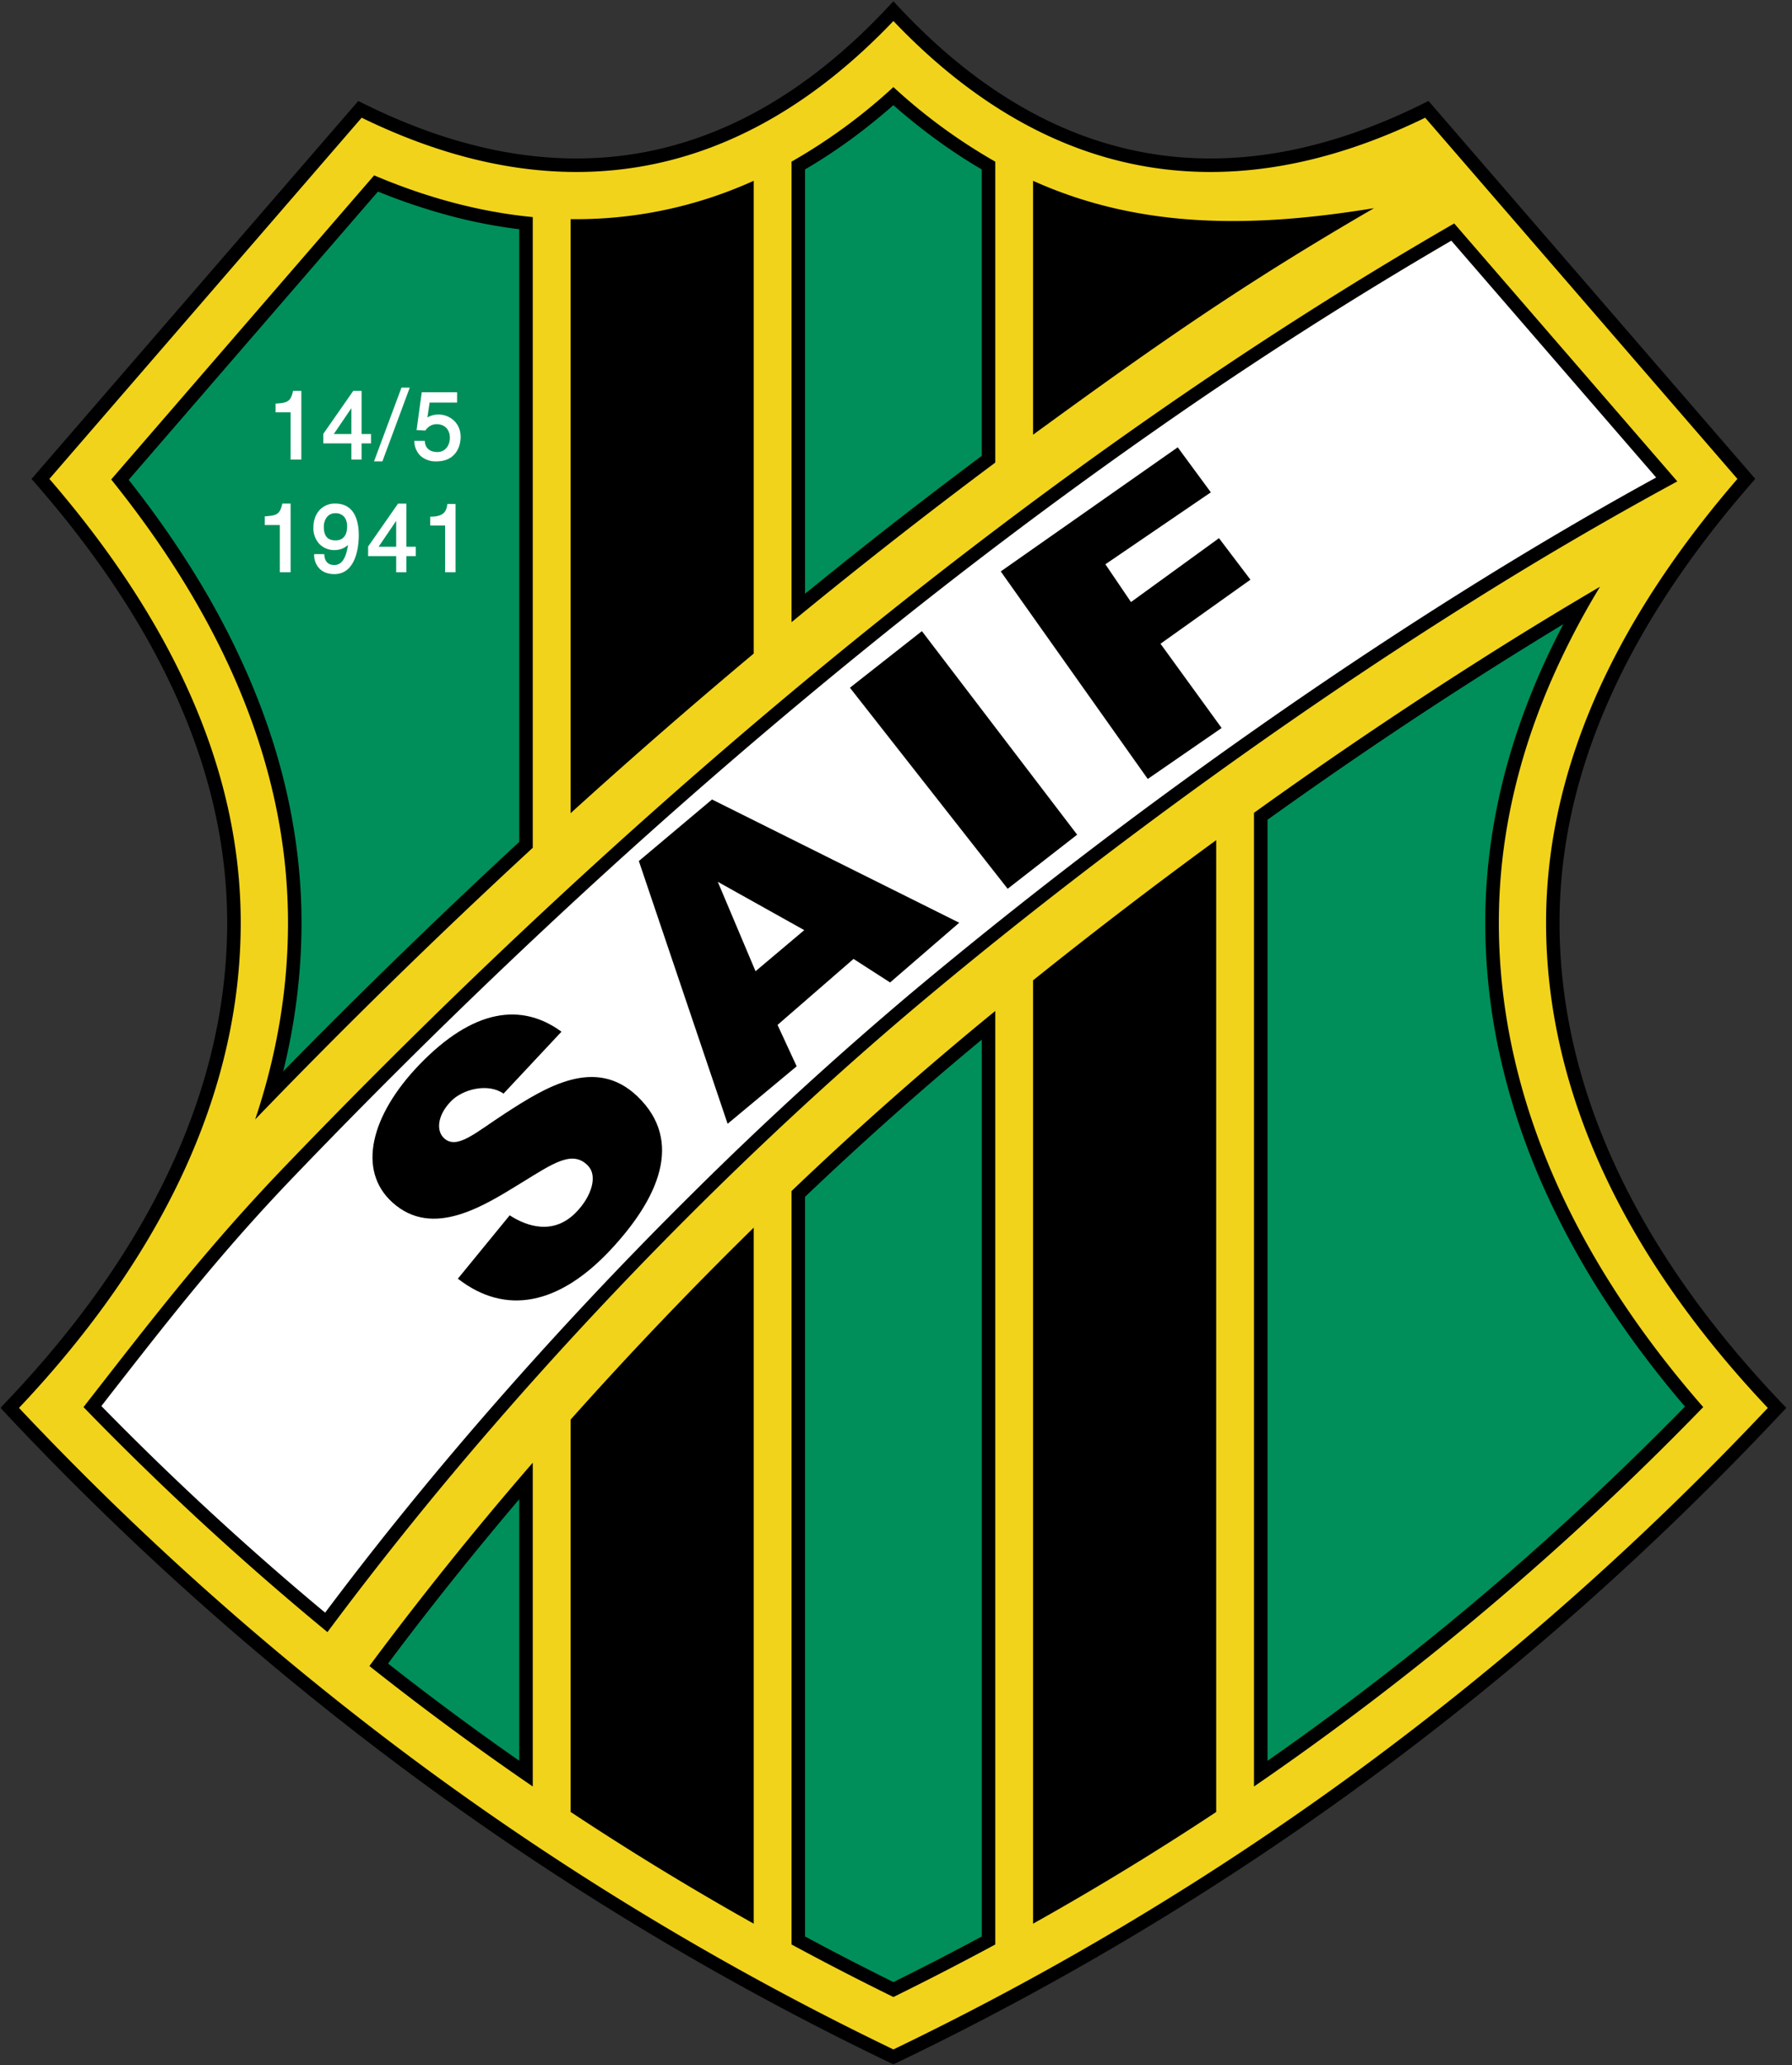
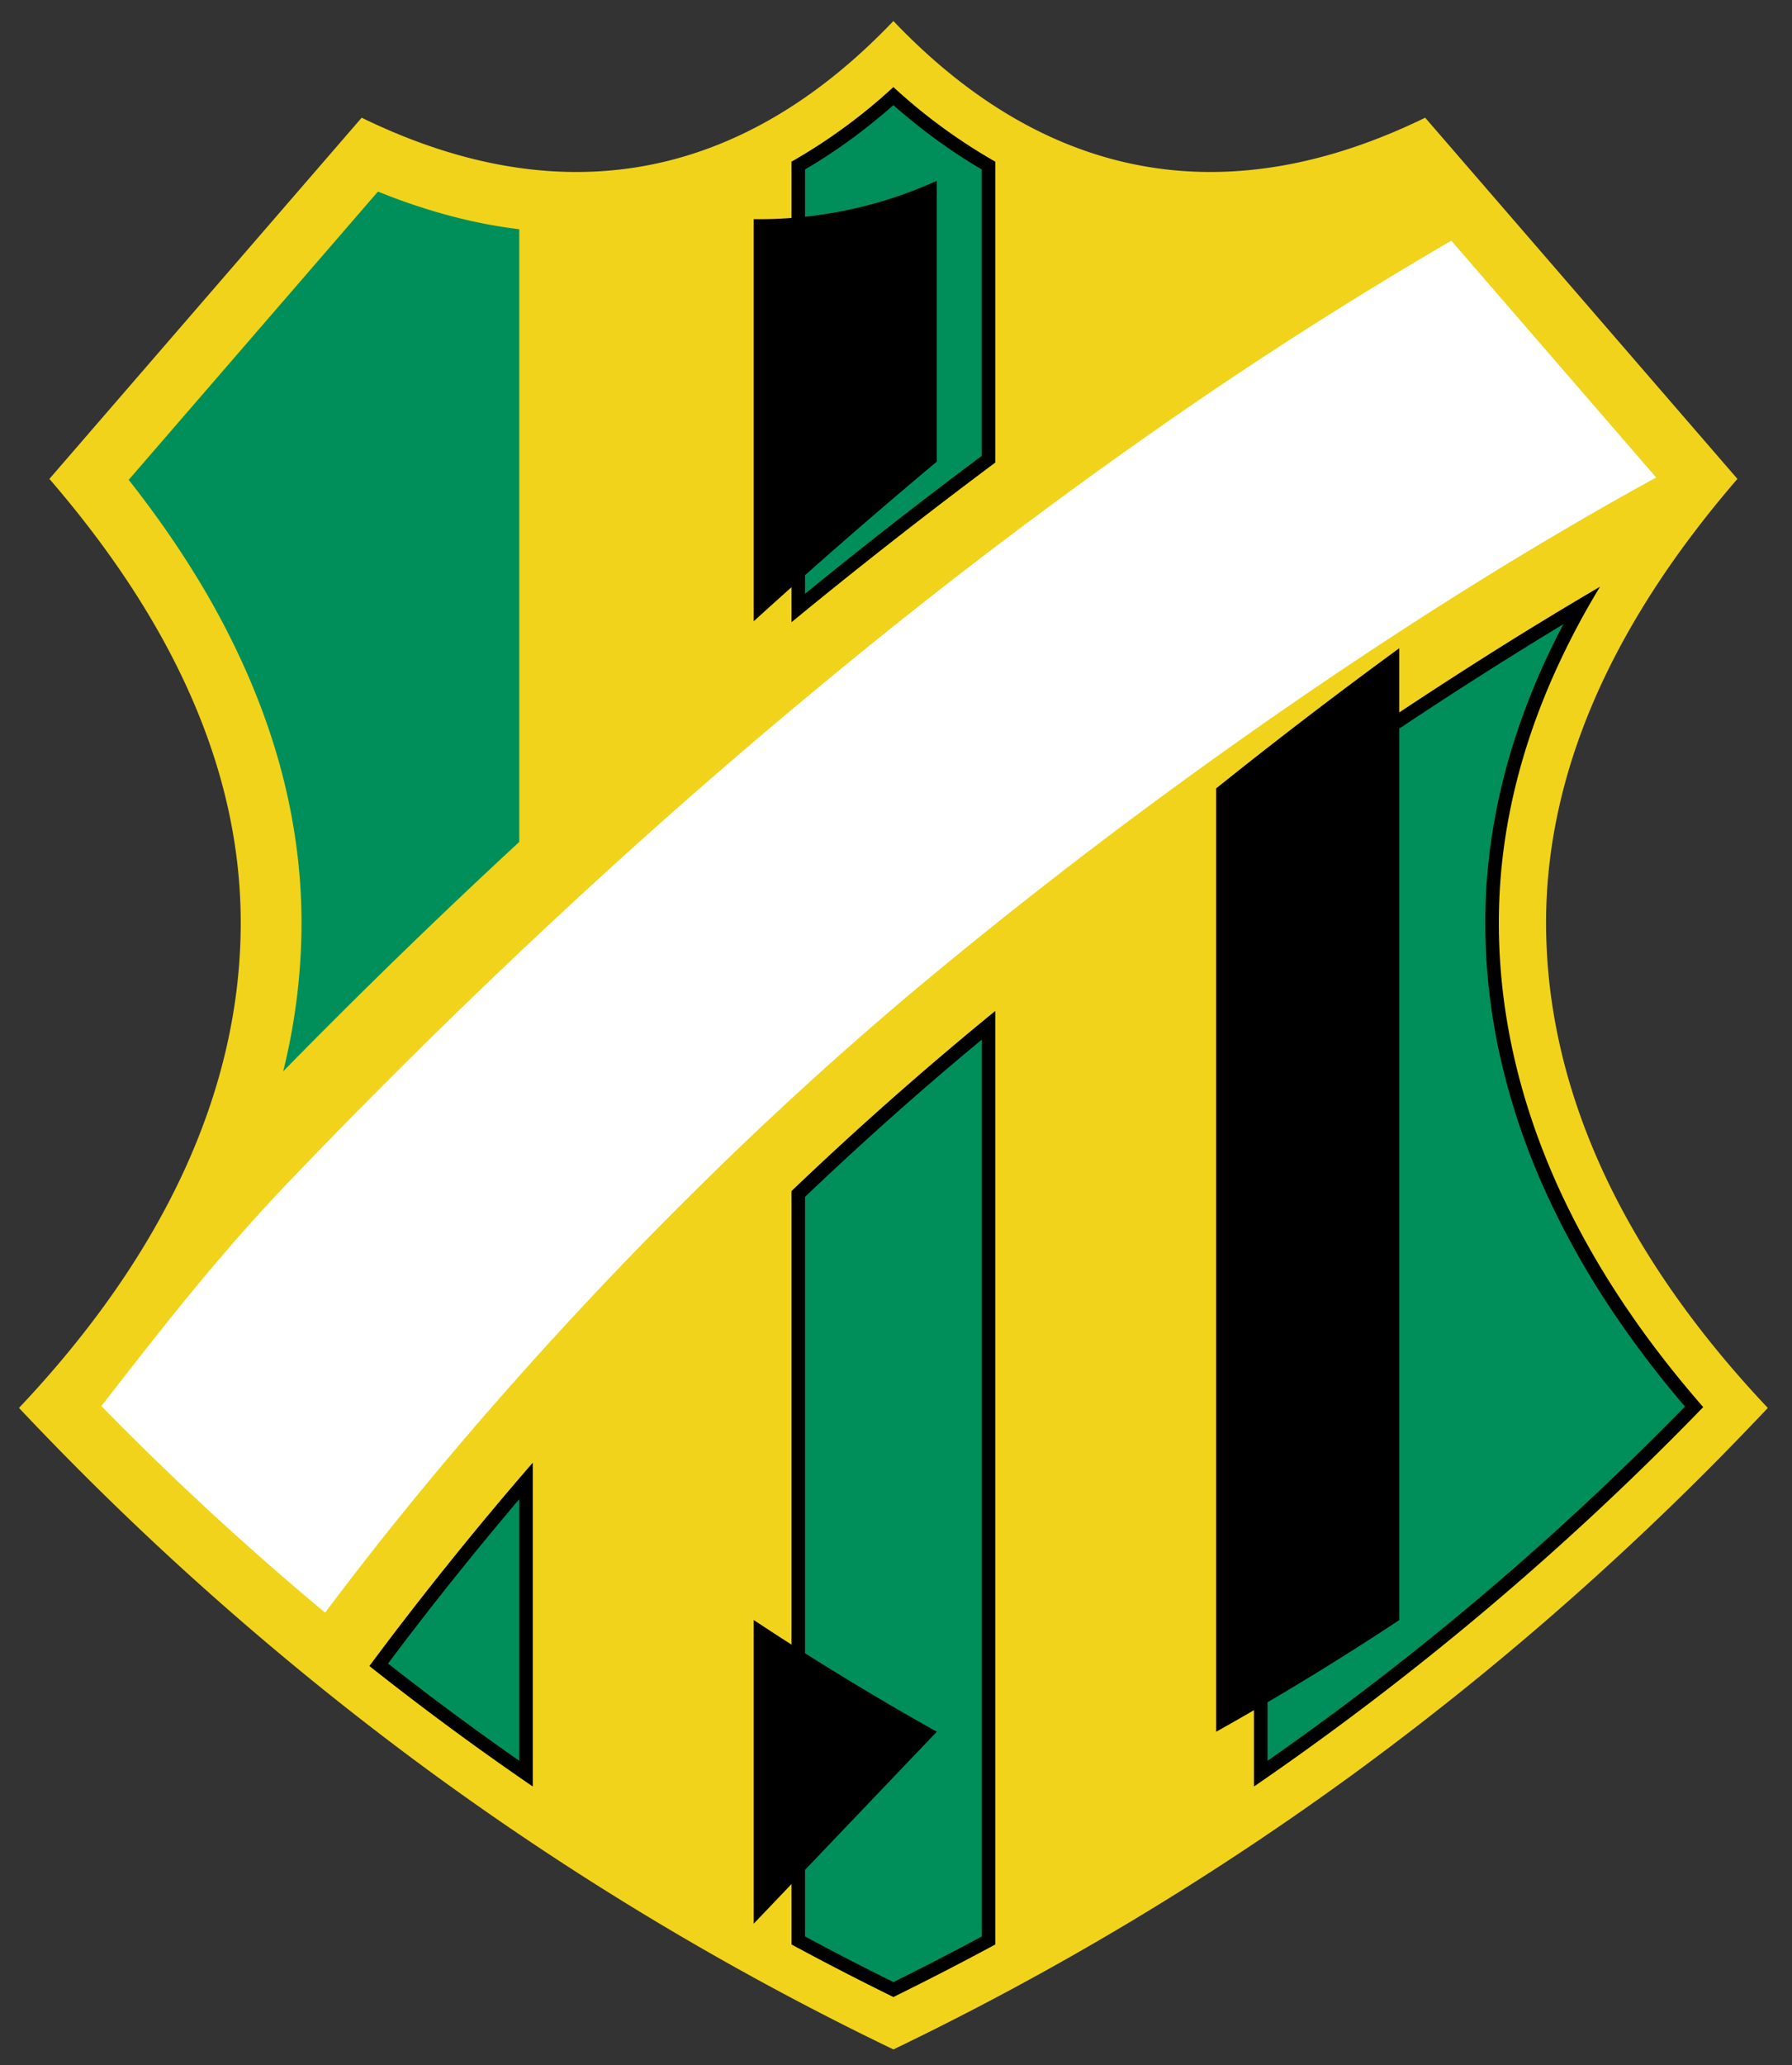
<svg xmlns="http://www.w3.org/2000/svg" width="434" height="500" fill="none">
  <rect width="100%" height="100%" fill="#333333" stroke="none" />
  <mask id="a" width="434" height="500" x="0" y="0" maskUnits="userSpaceOnUse" style="mask-type:luminance">
    <path fill="#fff" d="M0 0h433.07v500H0z" />
  </mask>
  <g mask="url(#a)">
-     <path fill="#000" d="M215.66 499.48a718 718 0 0 1-114.22-68.5A732 732 0 0 1 1.16 341.99L.1 340.86l1.07-1.11c17.65-18.48 31.21-37.7 40.3-57.37 8.92-19.28 13.55-39.02 13.55-58.97 0-17.1-3.6-34.5-11.19-52.19-7.6-17.75-19.23-35.82-35.26-54.2l-.93-1.07 79.13-91.5 1.13.56c23.56 11.72 46.28 15.86 67.8 11.9 21-3.86 40.94-15.47 59.47-35.32l1.2-1.28 1.2 1.28c18.52 19.85 38.46 31.46 59.48 35.32 21.5 3.96 44.22-.18 67.78-11.9l1.13-.57 79.14 91.5-.94 1.08c-16.02 18.38-27.65 36.45-35.26 54.2-7.6 17.7-11.2 35.09-11.2 52.19 0 19.95 4.64 39.7 13.56 58.97 9.1 19.68 22.66 38.9 40.3 57.37l1.07 1.11-1.06 1.13a732 732 0 0 1-100.27 88.99 718 718 0 0 1-114.23 68.5l-.7.33z" />
-   </g>
+     </g>
  <path fill="#f1d31b" d="M103.37 428.35a715 715 0 0 0 113 67.85 715 715 0 0 0 113-67.85 729 729 0 0 0 98.77-87.47c-17.38-18.4-30.78-37.52-39.85-57.13-9.1-19.71-13.85-39.91-13.85-60.34 0-17.52 3.7-35.34 11.46-53.46 7.6-17.72 19.1-35.72 34.88-54L345.16 28.5c-23.8 11.6-46.81 15.65-68.7 11.63-21.26-3.91-41.4-15.44-60.09-35.04-18.69 19.6-38.83 31.13-60.08 35.04-21.9 4.02-44.91-.03-68.7-11.63l-75.63 87.45c15.78 18.28 27.29 36.28 34.88 54 7.78 18.12 11.46 35.94 11.46 53.46 0 20.43-4.74 40.63-13.85 60.34-9.07 19.61-22.47 38.74-39.85 57.13a729 729 0 0 0 98.77 87.47" />
-   <path fill="#000" fill-rule="evenodd" d="M129.03 205.26V52.56q-18.93-1.83-38.42-10.1l-63.68 73.63c13.38 16.63 23.43 33.1 30.42 49.39 8.41 19.6 12.4 38.92 12.4 57.94 0 16.05-2.7 31.96-7.95 47.61a1597 1597 0 0 1 67.23-65.77" clip-rule="evenodd" />
  <path fill="#008f5a" d="M125.76 203.83V55.5q-8.26-1-16.58-3.2a145 145 0 0 1-17.64-5.92l-60.37 69.8q9.14 11.6 16.16 23.03a193 193 0 0 1 13.03 25q6.42 15 9.54 29.79 3.13 14.84 3.12 29.43 0 12.23-2.04 24.4-.96 5.78-2.39 11.55a1627 1627 0 0 1 57.17-55.54" />
  <path fill="#000" fill-rule="evenodd" d="M191.7 39.14v111.5A1330 1330 0 0 1 241.04 112V39.14a135 135 0 0 1-24.67-18.06 135 135 0 0 1-24.68 18.06" clip-rule="evenodd" />
  <path fill="#008f5a" d="M194.97 41.02v102.73l1.08-.87q10.99-8.93 21.51-17.12 9.79-7.6 20.2-15.39V41.02q-5.65-3.3-11.2-7.36a146 146 0 0 1-10.2-8.2 146 146 0 0 1-10.18 8.2q-5.55 4.06-11.21 7.36" />
  <path fill="#000" fill-rule="evenodd" d="M303.7 196.79v235.75a715 715 0 0 0 108.8-91.86c-14.7-16.82-26.32-34.26-34.59-52.14C368.1 267.3 363 245.5 363 223.41c0-19.01 3.98-38.32 12.39-57.93a189 189 0 0 1 12.12-23.43 946 946 0 0 0-24.37 14.78 1155 1155 0 0 0-59.43 39.96" clip-rule="evenodd" />
  <path fill="#008f5a" d="M306.98 198.47v227.85l4.34-3.06a702 702 0 0 0 55.53-43.74 723 723 0 0 0 41.23-38.97 246 246 0 0 1-18.06-23.82 202 202 0 0 1-15.07-26.82 168 168 0 0 1-11.4-33.06 149 149 0 0 1-3.84-33.43q-.01-14.58 3.13-29.43 3.12-14.78 9.54-29.79 2.55-5.94 5.63-11.9l.6-1.18-1.52.93a1088 1088 0 0 0-41.65 26.66c-9.53 6.4-19.05 13.03-28.46 19.76" />
  <path fill="#000" fill-rule="evenodd" d="M241.04 470.79V244.77a843 843 0 0 0-49.34 43.6v182.42a709 709 0 0 0 24.67 12.72q12.5-6.15 24.67-12.72" clip-rule="evenodd" />
  <path fill="#008f5a" d="M237.77 468.85V251.71a800 800 0 0 0-23.78 20.48 879 879 0 0 0-19.02 17.58v179.08a689 689 0 0 0 21.4 11.04 705 705 0 0 0 21.4-11.04" />
  <path fill="#000" fill-rule="evenodd" d="M129.03 432.54v-78.4a845 845 0 0 0-39.57 49.23 705 705 0 0 0 39.57 29.17" clip-rule="evenodd" />
  <path fill="#008f5a" d="M125.76 426.31v-63.34a876 876 0 0 0-14.77 17.88 807 807 0 0 0-17.01 21.92 691 691 0 0 0 31.78 23.54" />
-   <path fill="#000" fill-rule="evenodd" d="M182.54 465.75V297.23a961 961 0 0 0-44.34 46.47v95a702 702 0 0 0 44.34 27.05m112.01-262.34a1247 1247 0 0 0-44.35 33.94v228.4a701 701 0 0 0 44.35-27.04zm-156.35-6.53a1466 1466 0 0 1 44.34-38.64V43.77a104 104 0 0 1-44.34 9.29z" clip-rule="evenodd" />
-   <path fill="#fff" d="M68.58 121.93h1.8v16.63h-2.61v-11.44h-3.64v-2.1l.25-.02c1.22-.1 2.08-.2 2.69-.58.59-.37.97-1.05 1.26-2.3l.05-.2zm10.84 8.39c.57.43 1.3.52 1.92.52.55 0 1.42-.15 2.01-.89.42-.5.72-1.3.72-2.51 0-.93-.24-1.78-.78-2.37a2.7 2.7 0 0 0-2.11-.81c-.82 0-1.5.33-1.98.9a3.8 3.8 0 0 0-.77 2.46c0 1.45.42 2.25 1 2.7m3.94 2.28c-.7.38-1.52.58-2.31.58a5 5 0 0 1-3.75-1.52 5.6 5.6 0 0 1-1.41-3.95c0-1.6.5-3.11 1.48-4.2a5 5 0 0 1 3.79-1.59c2.6 0 4.04 1.28 4.82 2.91.77 1.59.9 3.5.9 4.83 0 .87-.08 3.18-.84 5.27-.78 2.15-2.26 4.07-5.08 4.07-1.6 0-2.7-.5-3.47-1.21a4.7 4.7 0 0 1-1.42-3.36v-.27h2.45l.02.25q.08 1.15.7 1.78.6.6 1.67.61 1.44.02 2.27-1.33.74-1.19 1.1-3.55-.4.4-.92.68m12.58-.22v-6.27l-4.26 6.27zm4.75.26v2h-2.28v3.92h-2.47v-3.92h-6.8v-2.31l7.25-10.4h2.02v10.45h2.28zm7.1 5.66v-11.06h-3.6v-2.15h.27q.94 0 1.64-.2.69-.16 1.14-.51.45-.33.7-.85.27-.54.36-1.28l.02-.23h2v16.54h-2.53zM71.2 94.63h1.78v16.64h-2.6V99.83h-3.64v-2.11l.25-.02c1.22-.09 2.08-.19 2.68-.57s.97-1.05 1.27-2.3l.04-.2zm13.9 10.45v-6.26l-4.26 6.27zm4.75.27v2h-2.28v3.92H85.1v-3.92h-6.8v-2.31l7.26-10.41h2.01v10.45h2.28zm7.57-11.5h1.82l-6.63 17.86h-2.03l6.65-17.86zm13.01 3.62h-6.38l-.54 3.6q.36-.21.8-.38a5.5 5.5 0 0 1 5.75 1.26c.9.91 1.5 2.2 1.5 3.83 0 1.12-.3 3.03-1.65 4.38-.9.9-2.24 1.55-4.26 1.55a5.6 5.6 0 0 1-3.7-1.24 5 5 0 0 1-1.6-3.45l-.03-.29h2.55l.02.24q.15 1.22.9 1.82c.54.44 1.29.65 2.14.65.9 0 1.64-.36 2.15-.94.56-.63.87-1.52.87-2.49 0-1.04-.33-1.85-.86-2.4-.58-.6-1.4-.91-2.33-.91q-.8 0-1.47.36-.68.36-1.2 1.06l-.1.12-2.1-.11 1.25-9.16h8.56v2.5z" />
-   <path fill="#000" fill-rule="evenodd" d="M250.2 43.77v61.48C280.7 83 301.15 68.74 332.77 50.4c-28.38 4.63-55.99 5.35-82.57-6.62M352.19 54.1c-50 28.83-99 63.4-145.86 101.43-48.56 39.42-94.78 82.56-137.36 126.9-19.24 20.03-32.48 37.41-48.75 58.25a722 722 0 0 0 59.08 54.48 860 860 0 0 1 40.18-49.94c33.44-38.6 69.9-74.29 103.92-102.8 35.82-30.03 83.16-65.52 132.82-96.63a901 901 0 0 1 48.61-28.48c.5-.27 1.05-.58 1.4-.75z" clip-rule="evenodd" />
+   <path fill="#000" fill-rule="evenodd" d="M182.54 465.75V297.23v95a702 702 0 0 0 44.34 27.05m112.01-262.34a1247 1247 0 0 0-44.35 33.94v228.4a701 701 0 0 0 44.35-27.04zm-156.35-6.53a1466 1466 0 0 1 44.34-38.64V43.77a104 104 0 0 1-44.34 9.29z" clip-rule="evenodd" />
  <path fill="#fff" d="M351.49 58.27a1021 1021 0 0 0-69.99 44.7 1236 1236 0 0 0-73.1 55.1 1441 1441 0 0 0-69.34 60.13 1592 1592 0 0 0-67.73 66.49C53.73 303 41.17 319.12 26.67 337.7l-2.12 2.73a723 723 0 0 0 54.19 50.02q8.44-11.25 17.31-22.28 10.2-12.67 20.97-25.09a973 973 0 0 1 50.99-54.45 883 883 0 0 1 53.3-48.73 1223 1223 0 0 1 65.33-50.92c21.37-15.54 44.3-31.2 67.86-45.96A957 957 0 0 1 379.27 128a850 850 0 0 1 21.83-12.39z" />
-   <path fill="#000" d="M135.98 249.79c-9.67-7.08-21.36-5.57-34.43 8-11.76 12.22-15.13 25.57-6.5 33.35 9.8 8.84 22.25.75 31.34-4.83 7.65-4.7 12.39-8.03 16.12-3.95 2.16 2.36.89 7.16-2.98 11.15-5.48 5.64-11.95 3.43-16.09.74l-12.55 15.34c11.49 8.93 24.45 6.48 37.11-7.12 11.33-12.17 17.73-26.1 6.4-37-10.17-9.78-22.22-2.28-31.97 4.04-7.3 4.73-11.82 9.02-14.96 6-1.76-1.7-1.67-5.33 1.73-8.86 2.82-2.93 8.95-4.51 12.75-1.87zm58.8-24.59-11.8 9.95-9.14-21.65zm-1.84 32.97-4.63-10.02 18.4-15.98 8.86 5.7 16.74-14.46-59.87-29.84-17.72 14.9 21.5 63.62zm67.93-56.08-37.6-49.28-17.43 13.7 38.2 48.68zm34.99-25.83-14.8-20.4 21.78-15.51-7.62-10.05-21.31 15.47-6.2-9.15 25.54-17.42-8.02-10.9-42.86 30.05 35.6 50.25z" />
</svg>